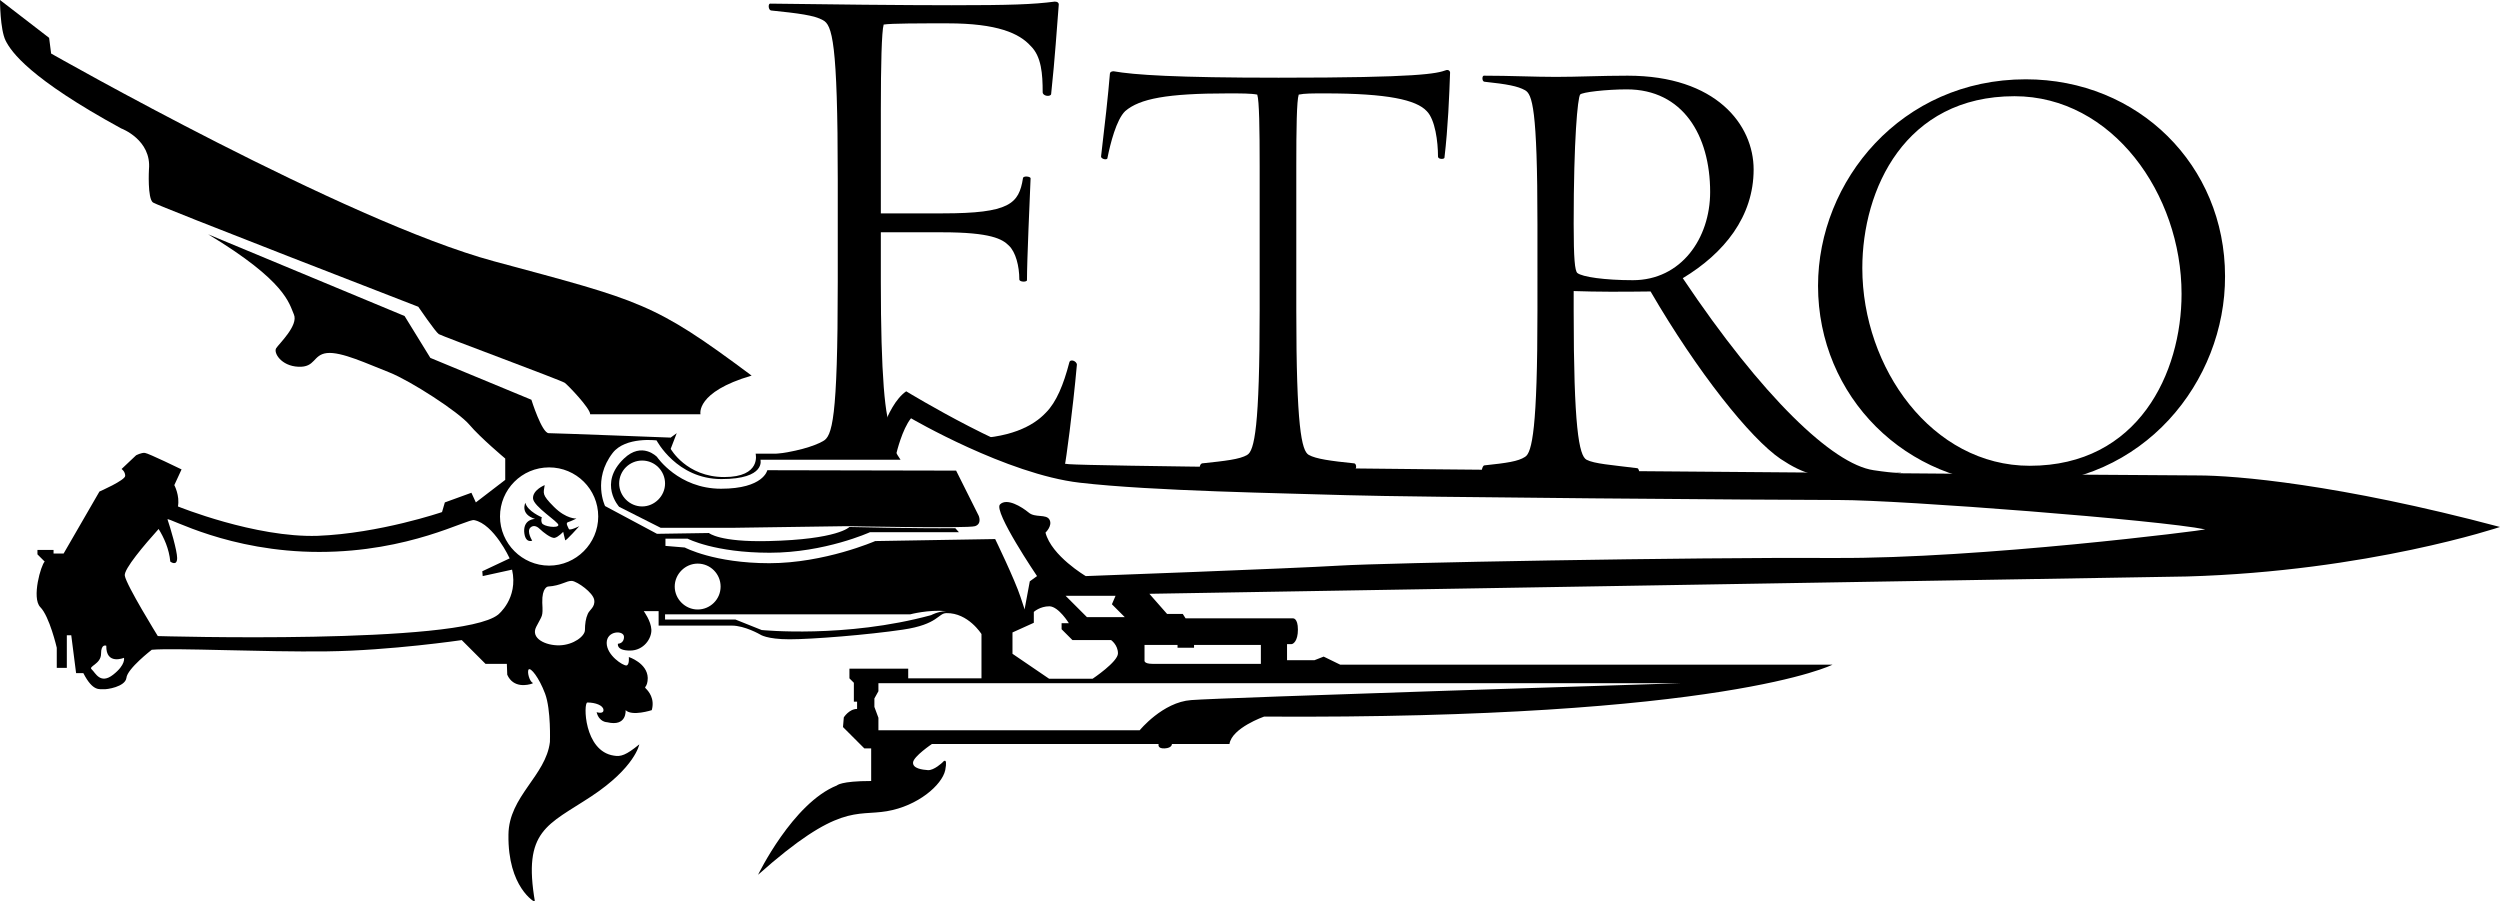
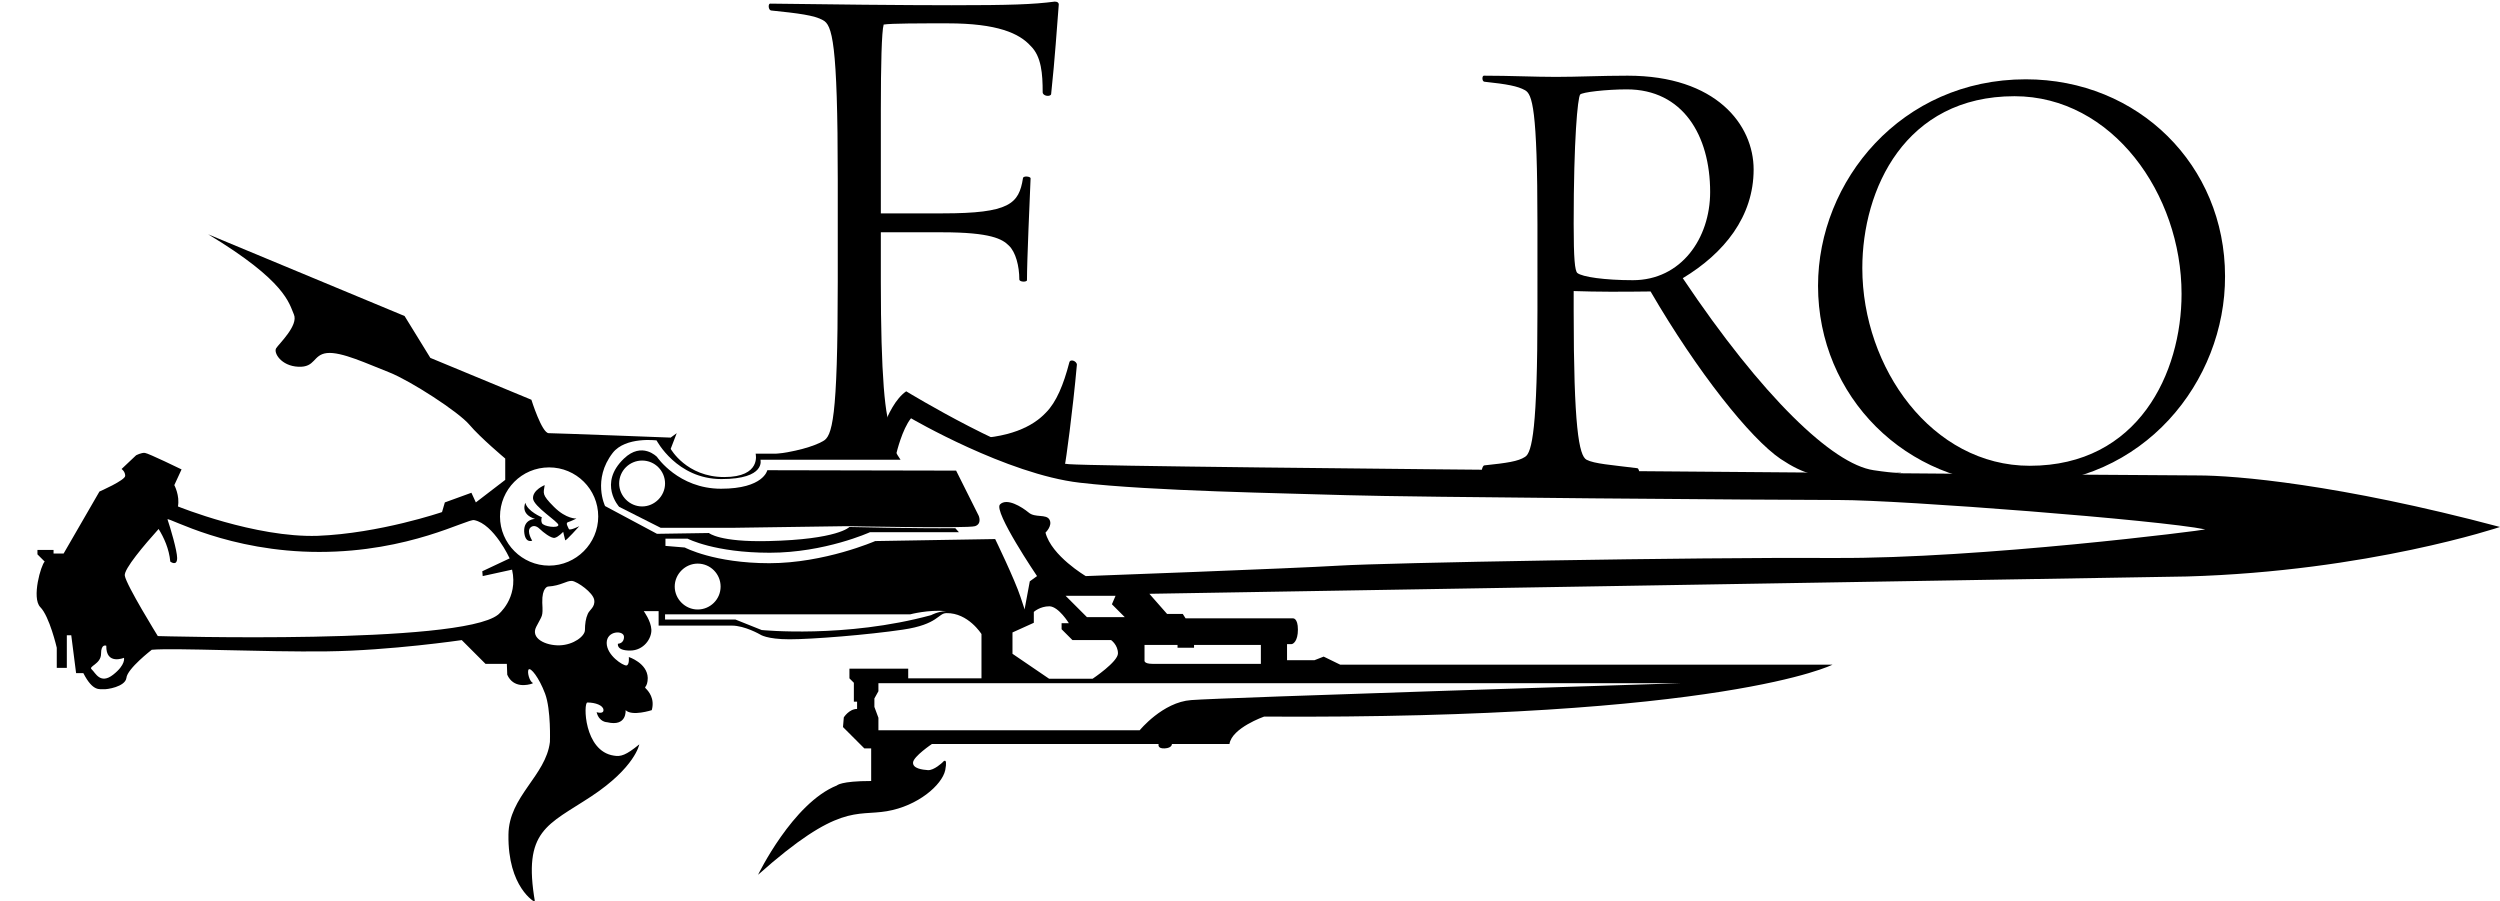
<svg xmlns="http://www.w3.org/2000/svg" version="1.1" id="Layer_1" x="0px" y="0px" viewBox="0 0 621 223.8" style="enable-background:new 0 0 621 223.8;" xml:space="preserve">
  <path class="st0" d="M621,130.9c-40.2-10.7-65.8-12.8-75-12.8c-9.2,0-268.3-1.9-280.5-2.8c-12.2-0.9-40.4-18.1-40.4-18.1  c-5.2,3.6-7.7,15.5-7.7,15.5h-29.7c0,0,1.5,5.8-7.8,5.8c-9.4,0-13.3-7-13.3-7l1.5-3.9l-1.5,1.1c0,0-28.7-1.1-30.3-1.1  c-1.7,0-4.3-8.3-4.3-8.3l-25.1-10.4l-6.4-10.4L51.7,58.2c19.4,11.7,20.1,17.2,21.3,19.9c1.2,2.7-3.7,7.3-4.4,8.4  c-0.7,1.1,1.2,4.4,5.5,4.6c4.3,0.2,3.6-3,7.1-3.4c3.6-0.4,10.1,2.7,15.5,4.8c5.3,2.1,17.2,9.8,19.9,13c2.7,3.2,8.9,8.4,8.9,8.4v5.3  l-7.3,5.6l-1.1-2.4l-6.6,2.4l-0.7,2.4c0,0-15.5,5.3-30.9,5.9c-15.5,0.5-34.7-7.3-34.7-7.3c0.5-2.7-0.9-5.3-0.9-5.3l1.8-3.9  c0,0-8.2-4-9.1-4.1c-0.9-0.1-2.2,0.6-2.2,0.6l-3.6,3.4c0,0,0.9,0.6,0.9,1.7s-6.4,3.9-6.4,3.9l-8.9,15.4h-2.5v-0.9h-4v1.1l1.8,1.8  c-0.9,0.8-3.3,9-1.1,11.3c2.3,2.3,4.1,10.1,4.1,10.1v5h2.5v-8.1h1.1l1.2,9.4h1.8c2.4,4.7,4.1,3.9,5,4c0.8,0.1,5.4-0.6,5.7-2.8  c0.2-2.3,6.3-7,6.3-7c5.8-0.5,27.7,0.6,43.5,0.4c15.8-0.2,33.5-2.8,33.5-2.8l5.9,5.9h5.3l0.1,2.7c1.5,3.4,5.1,2.6,6.2,2.2  c0.2-0.1,0.2-0.1,0.1-0.2c-0.8-0.4-1.4-2.7-1-3.3c0.5-0.6,2.6,2,4.1,6c1.5,4,1.2,12,1.2,12c-1,8.4-10.2,13.5-10.3,23  c-0.2,13.2,6.6,16.8,6.6,16.8c-3.1-17.9,3.1-19.1,14-26.3c10.9-7.2,11.9-12.9,11.9-12.9c-3.3,2.7-4.6,3.1-6.3,2.8  c-7.5-1.1-7.6-13.2-6.6-13.2c2,0,3.9,0.7,4,1.8c0.1,1.2-1.7,0.6-1.7,0.6c0.6,2.5,2.6,2.5,2.6,2.5c5,1.2,4.6-3,4.6-3  c1.6,1.6,6.5,0,6.5,0c0.8-2.9-0.8-4.7-1.5-5.4c-0.2-0.2-0.2-0.3,0-0.5c0.2-0.3,0.5-0.9,0.5-2.1c-0.1-3.7-4.7-5.2-4.7-5.2  s0.2,2-0.6,2.1c-0.8,0.1-4.9-2.5-4.9-5.6c0-3.1,4.3-3.2,4.3-1.5c0,1.7-1.5,1.7-1.5,1.7s-0.5,1.7,3,1.7c3.4,0,5.4-3,5.3-5.2  c-0.1-2.2-1.9-4.6-1.9-4.6h3.7v3.6c0,0,15.1,0,18.2,0c3.2,0,7,2.2,7,2.2s1.6,1.2,7.3,1.2c5.7,0,19.4-1.1,28.2-2.4  c8.8-1.3,8.7-4.1,10.8-4.1c5.4-0.1,8.7,5.2,8.7,5.2v11h-18.2v-2.4h-14.6v2.4l1.1,1.1v4.7h0.8v1.8c-2,0-3.3,2.1-3.3,2.1l-0.2,2.4  l5.3,5.3h1.7v8.1c-7.6,0-8.5,1.1-8.5,1.1c-11,4.4-19.6,22.2-19.6,22.2c20.1-17.9,24.3-14.5,32-15.8c7.7-1.3,13.7-6.5,14.5-10.2  c0.7-3.7-0.7-1.9-0.7-1.9s-2.1,2-3.6,1.9c-1.4-0.1-3.8-0.4-3.7-1.9c0.1-1.5,4.7-4.6,4.7-4.6h56.3c0,0-0.4,1.2,1.5,1.1  s1.8-1.1,1.8-1.1h14.3c0.6-4,8.6-6.8,8.6-6.8c114.5,0.7,141.2-12.9,141.2-12.9H332.9l-4.1-2l-2.3,0.9h-6.8V160c0,0,0.7,0,1.1,0  c0.4,0,1.6-0.7,1.6-3.6s-1.2-2.8-1.2-2.8h-26.7l-0.7-1.1h-3.9l-4.4-5l257.7-4.3C588.3,141.9,621,130.9,621,130.9z M28.1,167.6  c-3.2,2.5-4.4-0.5-5.3-1.3c-1-0.8,2.3-1.3,2.3-3.9c0-2.6,1.3-2,1.3-2c-0.1,4.9,4.4,3,4.4,3S31.3,165.1,28.1,167.6z M123.7,152.7  c-9.5,7.5-84.5,5.3-84.5,5.3s-7.8-12.6-8.2-15c-0.3-1.6,4.9-7.7,8.4-11.6c1.3,2.1,2.6,4.9,2.9,8.1c0,0,1.7,1.3,1.7-0.9  c0-1.8-1.7-7.6-2.4-9.6c0.4-0.5,15.2,8.1,37.7,8.1c22.5,0,36.8-8.3,38.5-7.9c4.9,1,8.8,9.5,8.8,9.5l-6.8,3.2l0.1,1.2l7.3-1.6  C128.8,148.7,123.7,152.7,123.7,152.7z M146,152.5c-0.5,1.1-0.7,2.5-0.7,4c0,1.5-2.8,3.7-6.3,3.8c-3.4,0.1-7.3-1.7-5.8-4.6  c1.5-3,1.7-2.3,1.5-6c-0.1-3.8,1.4-4,1.4-4c3.3-0.2,4.6-1.5,6-1.4c1.4,0.2,5.2,2.9,5.5,4.7C147.9,150.8,146.4,151.5,146,152.5z   M136.4,140.5c-6.7,0-12.2-5.5-12.2-12.2c0-6.7,5.4-12.2,12.2-12.2c6.7,0,12.2,5.4,12.2,12.2C148.6,135,143.1,140.5,136.4,140.5z   M189.2,156.5l-6.5-2.6h-17.5v-1.3h60.9c0,0,4.5-1.2,8.9-0.8c-2.1,0.1-3.7,1-3.7,1C210,158.6,189.2,156.5,189.2,156.5z M167.6,145.7  c0-3.1,2.6-5.7,5.7-5.7c3.2,0,5.7,2.6,5.7,5.7c0,3.2-2.6,5.7-5.7,5.7C170.2,151.4,167.6,148.8,167.6,145.7z M279.4,153.3H270  l-5.3-5.3h12.4l-0.9,2.1L279.4,153.3z M265.5,154.8h-1.8v1.5l2.7,2.7h9.6c0,0,1.7,1.2,1.7,3.3s-6.3,6.3-6.3,6.3h-10.8l-9.1-6.2v-5.3  c0,0,4.6-2.1,5.3-2.4v-2.7c0,0,1.5-1.4,3.9-1.4C263,150.7,265.5,154.8,265.5,154.8z M253.4,153.3c0.1-0.1,0.2-0.3,0.2-0.4  C253.6,153,253.5,153.1,253.4,153.3z M253.8,152.7c0-0.1,0.1-0.1,0.1-0.2C253.8,152.6,253.8,152.7,253.8,152.7z M254.3,151.9  C254.3,151.9,254.3,151.9,254.3,151.9C254.3,151.9,254.3,151.9,254.3,151.9z M417.8,169.7c0,0-114.8,3.6-121.9,4.2  c-7.1,0.5-12.8,7.5-12.8,7.5h-64.9l0-3.1l-1-2.7v-2.1l1-1.8v-2L417.8,169.7L417.8,169.7z M292.5,160.2v0.7h4.1v-0.7h16.6v4.7  c0,0-24.6,0-26.9,0s-2-0.9-2-0.9v-3.8H292.5z M455.9,138.6c-36-0.2-111.8,1.2-123.2,1.9c-11.4,0.7-63,2.6-63,2.6s-8.5-5-10-10.8  c0,0,1.8-1.7,1-3.2c-0.8-1.5-3.6-0.4-5.2-1.8c-1.7-1.4-5.4-3.7-7.1-2c-1.7,1.7,9.2,17.8,9.2,17.8l-1.8,1.3l-1.3,7l0,0c0,0,0,0,0,0  c-0.1-0.5-0.4-1.2-1-3.1c-1.4-4.3-6.3-14.4-6.3-14.4l-29.8,0.5c0,0-12.6,5.5-26.3,5.5c-13.7,0-21-3.9-21-3.9l-4.8-0.4v-1.8h5.5  c0,0,6.7,3.5,20.4,3.5c13.7,0,24.9-5.1,24.9-5.1h22.1c-0.3-0.3-0.6-0.7-0.9-1c-9.9,0.1-26.3-0.3-26.3-0.3s-2.8,3.1-20.1,3.5  c-12.2,0.3-14.8-2-14.8-2l-12.9,0.2l-12.9-6.9c0,0-3.2-6.6,1.9-13.2c3.2-4.1,10.9-3.1,10.9-3.1s5,9.6,16.1,9.6  c11.1,0,9.7-4.8,9.7-4.8h34.8c-0.6-0.9-1-1.5-1-1.7c0,0,1.4-5.9,3.6-8.6c0,0,23.8,13.9,41.9,16c18.1,2.1,50.7,2.6,66.3,3.1  c15.6,0.5,106.6,1.2,122.3,1.2s79.9,5,91,7.3C547.6,131.7,492,138.8,455.9,138.6z" />
-   <path class="st0" d="M37,42.1c0,0-0.4,7.2,1,8.2c1.3,0.9,65.9,25.9,65.9,25.9s4.3,6.3,5.1,6.8c0.8,0.5,30.5,11.5,31.3,12.1  c0.8,0.6,6.3,6.3,6.3,7.8h27.4c0,0-1.3-5.5,12.7-9.6c-24.4-18.2-27.3-18.5-64-28.4c-36.7-9.9-110-51.6-110-51.6l-0.5-3.9L0,0  c0,0,0,7.3,1.4,10.1c1.4,2.8,6,9.4,28.7,21.8C30.1,31.9,37.7,34.7,37,42.1z" />
  <path class="st0" d="M237.5,116.9l-46.9-0.1c0,0-0.9,4.6-11.5,4.6c-10.6,0-15.9-7.9-15.9-7.9s-3.7-3.9-8.2,0.4  c-6.5,6.2-1.2,12-1.2,12l10.3,5.2h18.4l27.8-0.4c0,0,30.1,0.6,31.9,0c1.8-0.6,0.9-2.6,0.9-2.6L237.5,116.9z M159.5,125.8  c-3.1,0-5.7-2.6-5.7-5.7c0-3.2,2.6-5.7,5.7-5.7c3.2,0,5.7,2.6,5.7,5.7C165.2,123.2,162.6,125.8,159.5,125.8z" />
  <path class="st0" d="M141.3,131.4c-0.2-0.5-0.9-1.5-0.2-1.7c0.7-0.2,2.1-0.9,2.1-0.9s-2.5,0.2-5.6-2.9c-3.1-3.1-2.6-3.3-2.3-5.4  c0,0-3,1.2-2.9,3.3c0.1,2,6.3,5.8,6.3,6.6c0,0.9-3.8,0.4-4.1-0.5c-0.3-0.8,0-1.4,0-1.4s-3.6-1.5-4.1-3.6c0,0-1.4,2.8,2.4,4  c0,0-2.8,0-2.7,3.1c0.2,3.1,2,2.3,2,2.3s-1.4-2.2-0.5-3.2c0.9-0.9,1.9-0.2,2.5,0.4c0.6,0.6,2.7,2.3,3.6,2.1c0.9-0.2,2.1-1.5,2.1-1.5  s0.4,1.8,0.5,2.1c0.1,0.3,3.5-3.5,3.5-3.5S141.5,131.9,141.3,131.4z" />
  <g>
-     <path class="st0" d="M358.8,39.2c-0.1,0.4-1.6,0.4-1.6-0.3c0-3.7-0.7-9.2-2.8-11.3c-2.6-2.8-9.7-4.4-25.2-4.4c-3.4,0-5.1,0-6.6,0.3   C322.1,25,322,32,322,41.3v35.8c0,28.9,1.3,34.9,3.1,35.9c1.8,1,5.4,1.5,11.3,2.1c0.6,0.1,0.6,1.5,0.1,1.5c-7,0-31.1,0-38.2,0   c-0.4,0-0.4-1.3,0.3-1.5c5.7-0.6,9.4-1,11.2-2.1c1.8-1,3.1-7,3.1-35.9V41.3c0-9.2-0.1-16.3-0.6-17.8c-1.5-0.3-4-0.3-7.3-0.3   c-15.1,0-21.9,1.3-25.5,4.4c-2.2,2.1-3.7,8.1-4.4,11.6c0,0.7-1.6,0.3-1.6-0.3c0.9-7.5,1.8-15.6,2.2-20.6c0-0.3,0.3-0.6,0.9-0.6   c5.1,0.9,15.4,1.6,41,1.6c35.1,0,39.2-1,41.7-1.9c0.6-0.1,0.9,0.3,0.9,0.6C360,23.7,359.7,31.6,358.8,39.2z" />
-   </g>
+     </g>
  <g>
    <path class="st0" d="M461.2,119c-9,0-13.2-1.2-18.9-5c-7.5-5.1-20.6-21.5-32.3-41.6c-7.3,0.1-13.4,0.1-19.1-0.1v4.8   c0,28.9,1.3,36.1,3.2,37.1c1.9,1,6.2,1.3,12.6,2.1c0.7,0.1,0.7,3,0.3,3c-7,0-31.9-1.4-38.8-1.4c-0.4,0-0.1-2.2,0.5-2.3   c5.7-0.6,8.4-1,10.1-2.1c1.8-1,3.1-7.4,3.1-36.3V55.7c0-28.9-1.3-32.3-3.1-33.3c-1.8-1-4.4-1.5-10.1-2.1c-0.6-0.1-0.6-1.5-0.1-1.5   c6.5,0,12.5,0.3,17.9,0.3c5.4,0,11.3-0.3,17.8-0.3c22,0,31.3,12.2,31.3,23.3c0,11.7-7.3,20.8-17.6,27   c19.7,29.4,37.2,46.2,47.4,47.7c6,0.9,6.7,0.6,6.7,0.6c0.6,0-1.8,0.6-2.3,0.7C466.7,118.8,464.7,119,461.2,119z M404.1,22.2   c-5,0-11.2,0.7-11.6,1.3c-0.6,0.9-1.6,10.9-1.6,32.1c0,8.8,0.3,11.6,0.9,12.2c1.2,1,6.9,1.8,13.8,1.8c12,0,19.2-10.4,19.2-21.9   C424.8,33.6,418,22.2,404.1,22.2z" />
  </g>
  <g>
    <path class="st0" d="M501.3,120.4c-27.8,0-49.7-21.9-49.7-49.4c0-26.1,20.7-51.3,51.6-51.3c28,0,49.5,21.4,49.5,48.9   C552.8,94.7,532.5,120.4,501.3,120.4z M500.4,23.9c-27.2,0-37.8,23.1-37.8,42.7c0,24.8,17.3,49.1,41.6,49.1   c27,0,37.7-23.1,37.7-42.7C541.9,48.2,524.7,23.9,500.4,23.9z" />
  </g>
  <g>
    <path class="st0" d="M220.5,113.5c-11.2,0-16.8,0.2-29.2,0.3l-0.4-0.8c6.8-0.7,11.4-2.2,13.5-3.4c2.3-1.2,3.7-5.2,3.7-39.6V44.6   c0-34.4-1.4-38.4-3.7-39.6c-2.1-1.2-6.1-1.7-12.9-2.4c-0.7-0.2-0.7-1.7-0.2-1.7c13.6,0.2,33.7,0.4,45,0.4c14.7,0,20.3-0.2,25.7-0.9   c0.7,0,1,0.3,1,0.7c-0.5,6.1-0.9,12.9-1.9,22.3c-0.2,0.7-2.1,0.5-2.1-0.5c0-4.5-0.3-8.9-3-11.5c-2.8-3.1-8.2-5.6-20.6-5.6   c-6.8,0-14.1,0-15.9,0.3c-0.5,1.7-0.7,10.1-0.7,21.1V53h15.4c16.6,0,18.9-2.4,19.9-8.7c0-0.7,1.9-0.5,1.9,0   c-0.2,4.9-0.9,20.4-0.9,25.3c0,0.5-1.9,0.5-1.9-0.2c0-3.3-0.9-6.8-2.6-8.4c-1.6-1.6-4.4-3.3-16.6-3.3h-15.2v12.4   c0,22.3,1,34.9,2.8,36.6L220.5,113.5z" />
  </g>
  <g>
    <path class="st0" d="M239.7,109c11,0,16.9-3.1,20.1-6.5c2.6-2.6,4.4-7,5.8-12.4c0.2-1.1,1.9-0.4,1.9,0.5c-1,11.2-2.8,24.5-3,24.9   c-0.9,1-6.1-1.5-13.4-1.5L239.7,109z" />
  </g>
</svg>